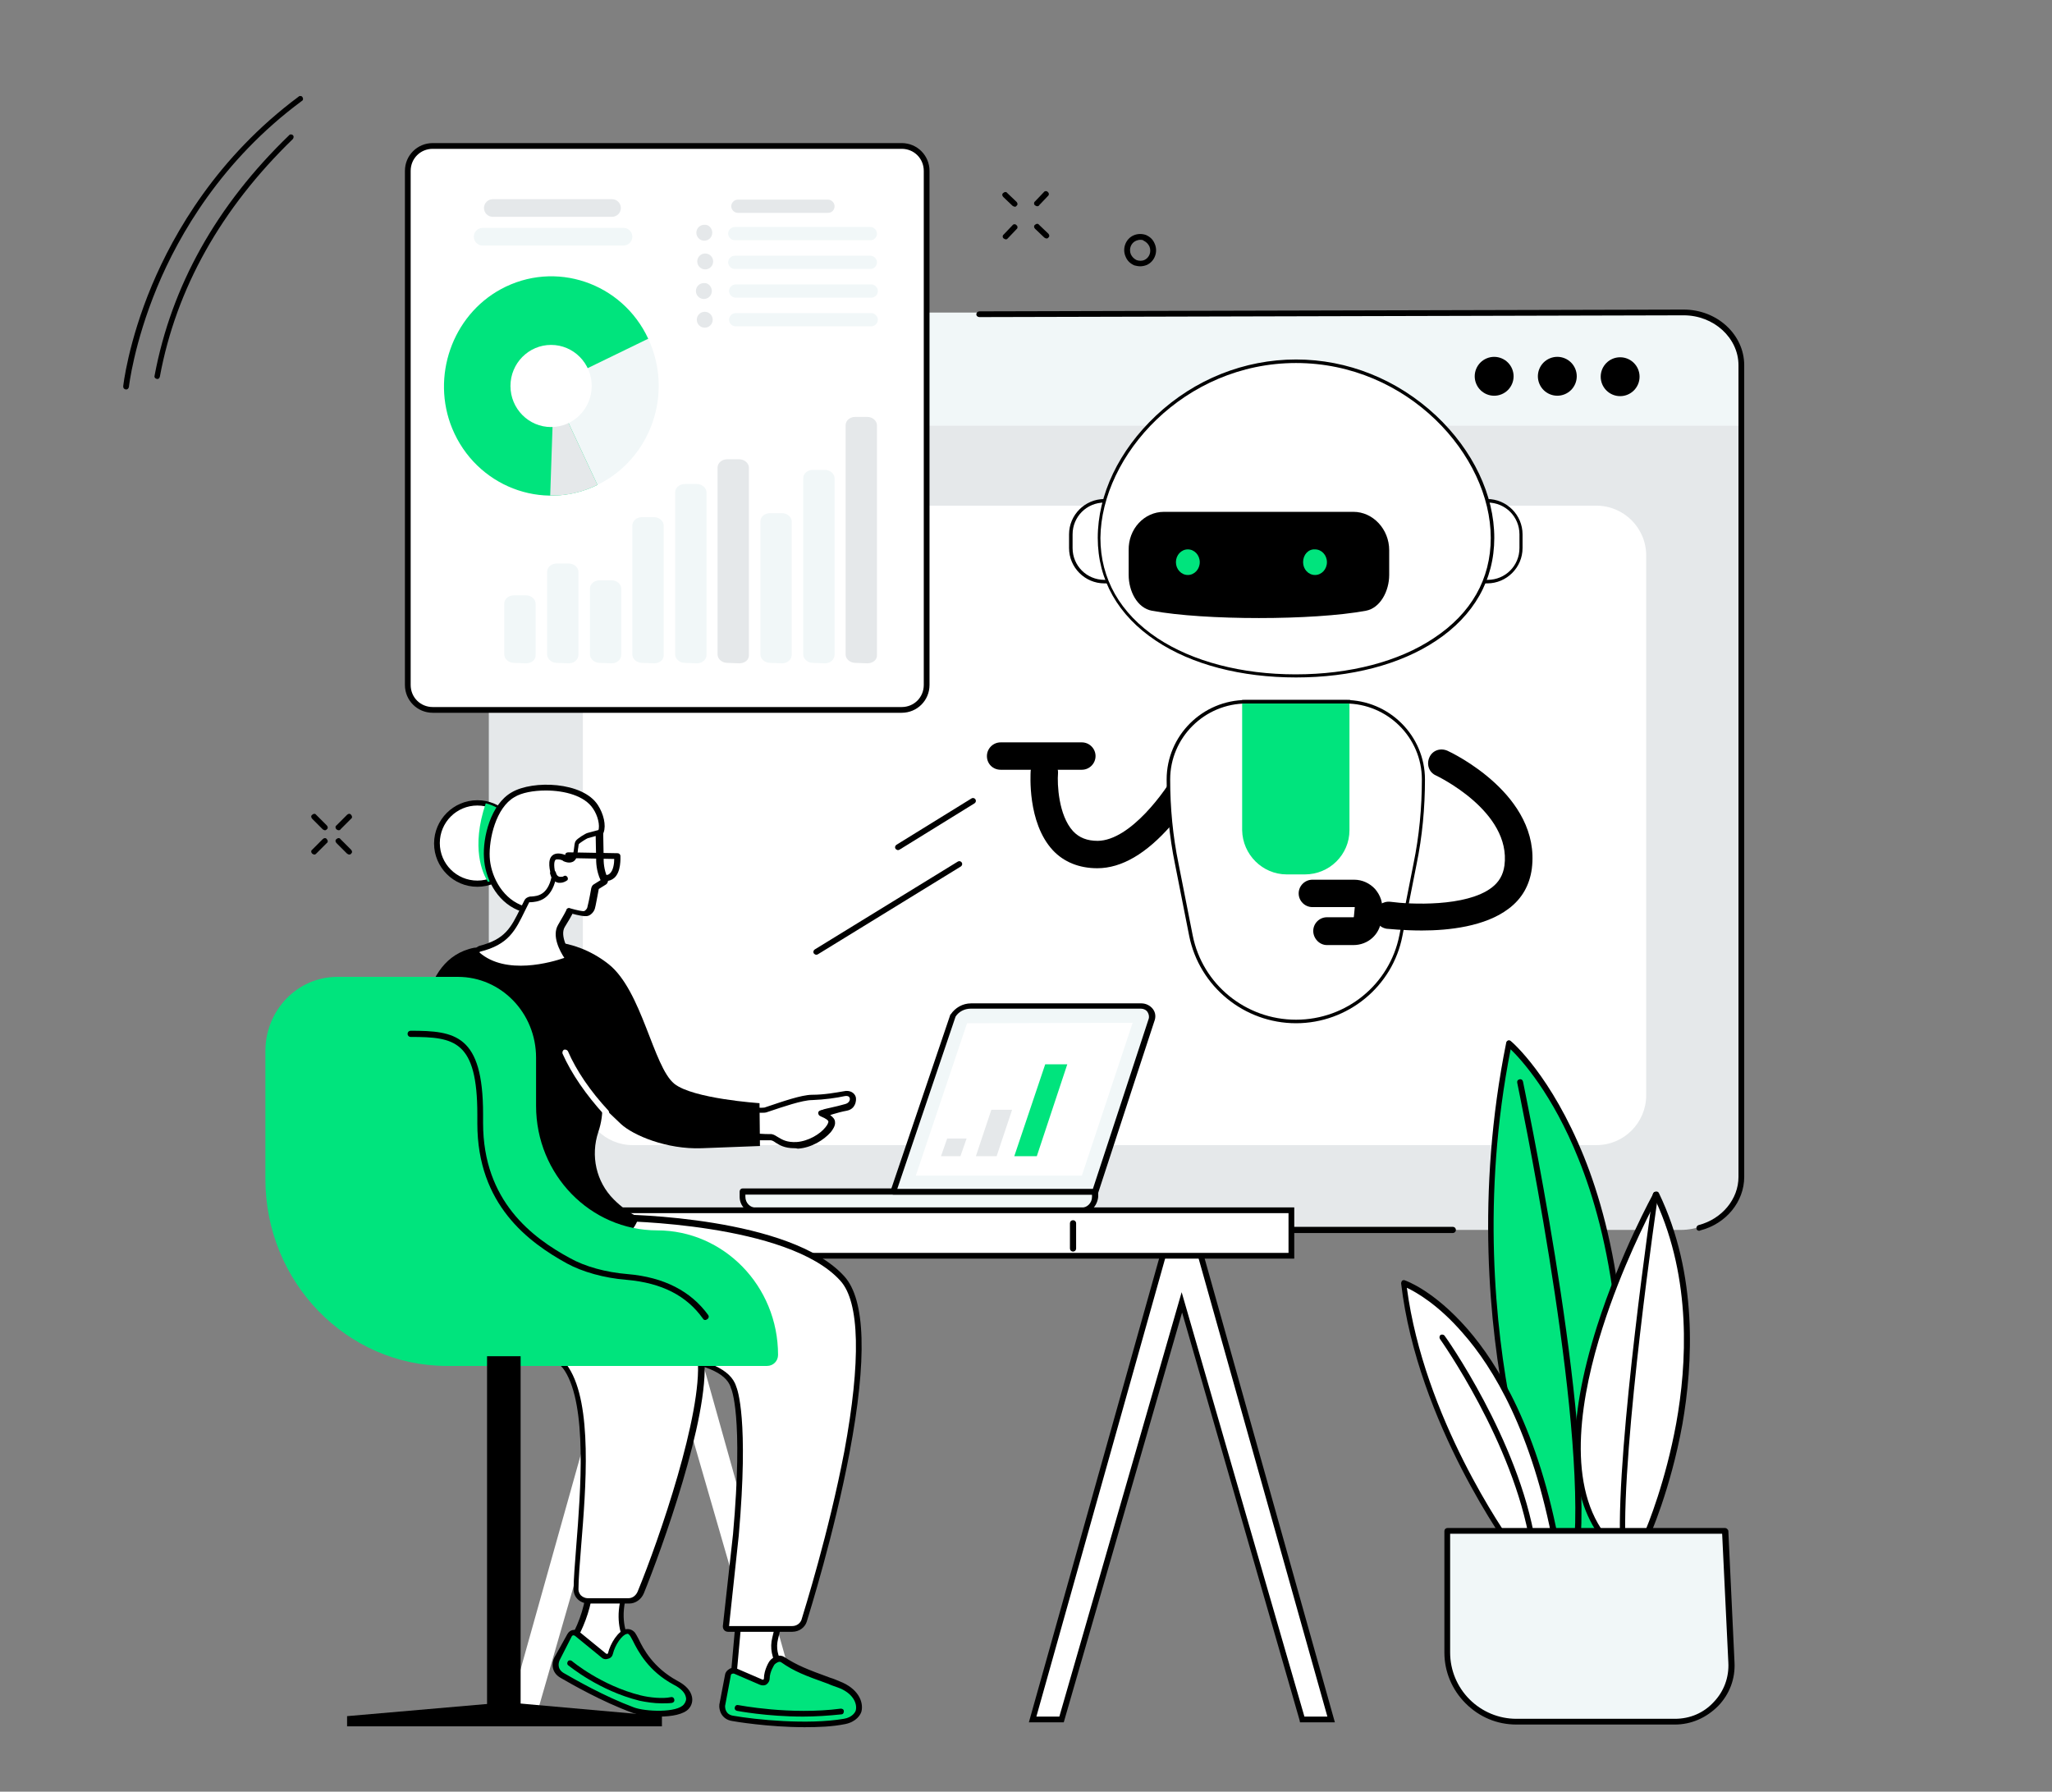
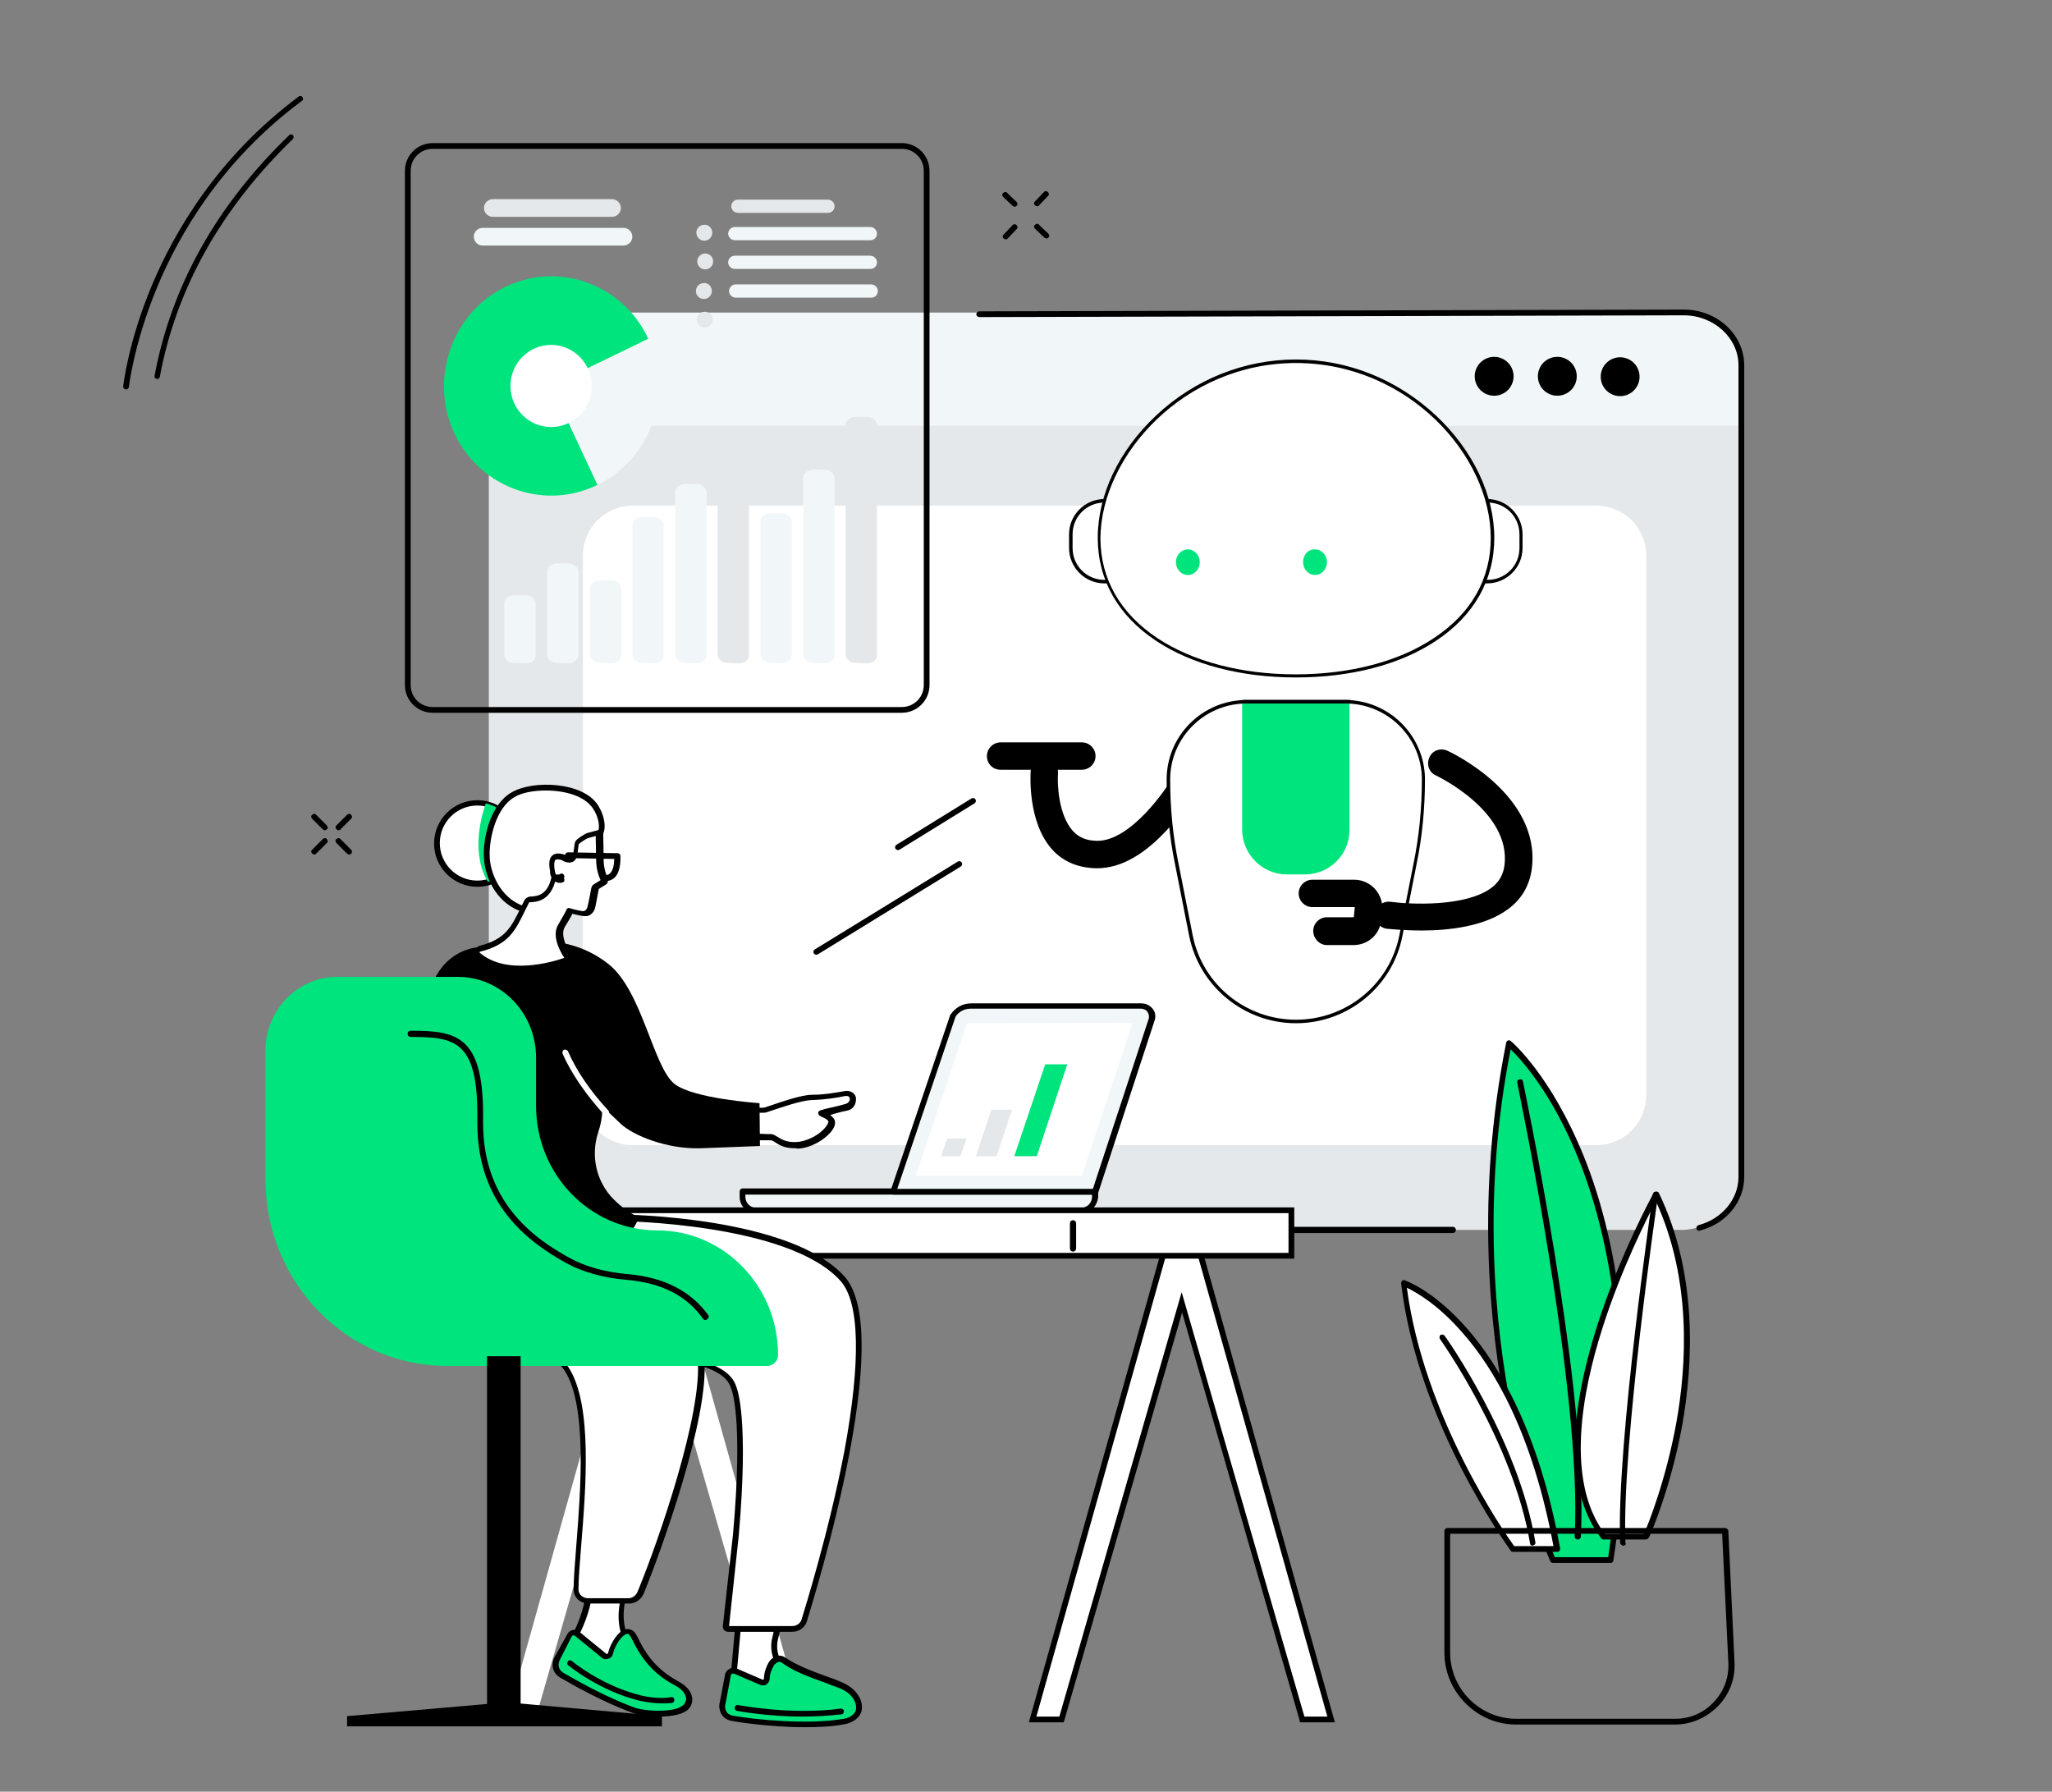
<svg xmlns="http://www.w3.org/2000/svg" version="1.1" id="Layer_1" x="0px" y="0px" width="464.7px" height="405.7px" viewBox="0 0 464.7 405.7" style="enable-background:new 0 0 464.7 405.7;" xml:space="preserve">
  <rect x="0" y="0" width="464.7" height="405.7" fill="#808080" stroke="none" />
  <style type="text/css">
	.st0{fill:#E5E8EA;}
	.st1{fill:#F1F7F8;}
	.st2{fill:#FFFFFF;}
	.st3{fill:#00E47D;}
</style>
  <g id="Chatbot_virtual_00000044862491918326243780000014889075686545661603_">
    <g>
      <g>
        <path d="M66.2,30.5l0.1,0.1c0.3,0.2,0.2,0.7,0,0.9C50.1,47.2,39.9,65.3,36.2,85.3c-0.1,0.4-0.4,0.6-0.7,0.5     c-0.4-0.1-0.6-0.4-0.5-0.7c3.8-20.3,14-38.6,30.5-54.5C65.6,30.4,65.9,30.4,66.2,30.5z" />
        <path d="M68.3,21.8c0.1,0,0.1,0.1,0.2,0.2c0.2,0.3,0.2,0.7-0.2,0.9C50.2,36.3,40.5,53.2,35.6,65c-5.3,12.8-6.4,22.5-6.4,22.6     c-0.1,0.4-0.3,0.6-0.7,0.6c-0.4-0.1-0.6-0.3-0.6-0.7c0-0.1,1.1-10,6.5-22.9c5-11.9,14.8-29,33.2-42.7     C67.8,21.7,68,21.7,68.3,21.8z" />
      </g>
    </g>
  </g>
  <g id="Online_learning_for_seniors">
    <g>
      <g>
        <g>
          <path class="st0" d="M380.6,278.5H124.3c-7.5,0-13.6-6.1-13.6-13.6V84.4c0-7.5,6.1-13.6,13.6-13.6h256.3      c7.5,0,13.6,6.1,13.6,13.6V265C394.2,272.5,388.1,278.5,380.6,278.5z" />
          <path class="st1" d="M394.3,96.4H110.7v-12c0-7.5,6.1-13.6,13.6-13.6h256.3c7.5,0,13.6,6.1,13.6,13.6v12H394.3z" />
          <path class="st2" d="M361.5,259.3H143.3c-6.2,0-11.3-5-11.3-11.3V125.8c0-6.2,5-11.3,11.3-11.3h218.2c6.2,0,11.3,5,11.3,11.3      V248C372.8,254.2,367.8,259.3,361.5,259.3z" />
          <path d="M329,279.2h-60.9c-0.4,0-0.7-0.3-0.7-0.7c0-0.4,0.3-0.7,0.7-0.7H329c0.4,0,0.7,0.3,0.7,0.7      C329.7,278.9,329.4,279.2,329,279.2z" />
          <path d="M384.8,278.7c-0.3,0-0.6-0.2-0.6-0.5c-0.1-0.3,0.1-0.7,0.5-0.8c5.3-1.4,9-5.9,9-10.9V82.7c0-6.2-5.6-11.3-12.4-11.3      l-159.5,0.4l0,0c-0.4,0-0.7-0.3-0.7-0.6c0-0.4,0.3-0.7,0.7-0.7l159.5-0.4c7.6,0,13.7,5.7,13.7,12.6v183.8      c0,5.6-4.1,10.6-9.9,12.1C384.9,278.7,384.8,278.7,384.8,278.7z" />
        </g>
        <g>
          <ellipse transform="matrix(0.924 -0.383 0.383 0.924 -6.889 135.96)" cx="338.3" cy="85.3" rx="4.4" ry="4.4" />
          <ellipse transform="matrix(0.924 -0.383 0.383 0.924 -5.799 141.432)" cx="352.6" cy="85.3" rx="4.4" ry="4.4" />
          <ellipse cx="366.9" cy="85.3" rx="4.4" ry="4.4" />
        </g>
      </g>
      <g>
        <g>
-           <path class="st2" d="M204.2,160.7H98c-3.1,0-5.6-2.5-5.6-5.6V38.7c0-3.1,2.5-5.6,5.6-5.6h106.2c3.1,0,5.6,2.5,5.6,5.6v116.4      C209.9,158.2,207.4,160.7,204.2,160.7z" />
          <path d="M204.2,161.4H98c-3.5,0-6.3-2.8-6.3-6.3V38.7c0-3.5,2.8-6.3,6.3-6.3h106.2c3.5,0,6.3,2.8,6.3,6.3v116.4      C210.5,158.6,207.7,161.4,204.2,161.4z M98,33.7c-2.8,0-5,2.2-5,5v116.4c0,2.8,2.2,5,5,5h106.2c2.8,0,5-2.2,5-5V38.7      c0-2.8-2.2-5-5-5H98z" />
        </g>
        <g>
          <path class="st1" d="M146.8,76.7c5.8,12.4,0.6,27.2-11.5,33.1l-11.2-22.4L146.8,76.7z" />
          <path class="st3" d="M146.8,76.7c-5.9-12.7-21.1-17.9-33.4-11.2c-11,6-15.8,19.8-11,31.5c5.4,13.1,20.4,18.9,32.9,12.8      l-9.9-21.2c-0.3-0.7,0-1.5,0.6-1.8L146.8,76.7z" />
-           <path class="st0" d="M135.3,109.8l-9.9-21.2l-0.8,23.6C128.2,112.3,131.8,111.5,135.3,109.8z" />
          <ellipse class="st2" cx="124.8" cy="87.4" rx="9.2" ry="9.3" />
        </g>
        <g>
          <g>
            <path class="st1" d="M119.1,150.2l-2.7-0.1c-1.2,0-2.2-0.9-2.2-1.9v-11.5c0-1.1,1-1.9,2.2-1.9h2.7c1.2,0,2.2,0.9,2.2,1.9       c0,2.9,0,8.5,0,11.5C121.4,149.4,120.4,150.2,119.1,150.2z" />
          </g>
          <g>
            <path class="st1" d="M128.8,150.2l-2.7-0.1c-1.2,0-2.2-0.9-2.2-1.9v-18.7c0-1.1,1-1.9,2.2-1.9h2.7c1.2,0,2.2,0.9,2.2,1.9       c0,4.2,0,14.4,0,18.7C131,149.4,130,150.2,128.8,150.2z" />
          </g>
          <g>
            <path class="st1" d="M138.5,150.2l-2.7-0.1c-1.2,0-2.2-0.9-2.2-1.9v-14.9c0-1.1,1-1.9,2.2-1.9h2.7c1.2,0,2.2,0.9,2.2,1.9       c0,3.6,0,11.2,0,14.9C140.7,149.4,139.7,150.2,138.5,150.2z" />
          </g>
          <g>
            <g>
              <path class="st1" d="M148.1,150.2l-2.7-0.1c-1.2,0-2.2-0.9-2.2-1.9V119c0-1.1,1-1.9,2.2-1.9h2.7c1.2,0,2.2,0.9,2.2,1.9        c0,5.8,0,23.3,0,29.2C150.4,149.4,149.4,150.2,148.1,150.2z" />
            </g>
          </g>
          <g>
            <path class="st1" d="M157.8,150.2l-2.7-0.1c-1.2,0-2.2-0.9-2.2-1.9v-36.7c0-1.1,1-1.9,2.2-1.9h2.7c1.2,0,2.2,0.9,2.2,1.9       c0,6.8,0,29.8,0,36.8C160,149.4,159,150.2,157.8,150.2z" />
          </g>
          <g>
            <g>
              <path class="st0" d="M167.4,150.2l-2.7-0.1c-1.2,0-2.2-0.9-2.2-1.9v-42.3c0-1.1,1-1.9,2.2-1.9h2.7c1.2,0,2.2,0.9,2.2,1.9        c0,7.5,0,34.8,0,42.3C169.7,149.4,168.7,150.2,167.4,150.2z" />
            </g>
          </g>
          <g>
            <path class="st1" d="M177.1,150.2l-2.7-0.1c-1.2,0-2.2-0.9-2.2-1.9v-30.1c0-1.1,1-1.9,2.2-1.9h2.7c1.2,0,2.2,0.9,2.2,1.9       c0,5.9,0,24.1,0,30.1C179.3,149.4,178.3,150.2,177.1,150.2z" />
          </g>
          <g>
            <g>
              <path class="st1" d="M186.8,150.2l-2.7-0.1c-1.2,0-2.2-0.9-2.2-1.9v-39.9c0-1.1,1-1.9,2.2-1.9h2.7c1.2,0,2.2,0.9,2.2,1.9        c0,7.2,0,32.6,0,39.9C189,149.4,188,150.2,186.8,150.2z" />
            </g>
          </g>
          <g>
            <g>
              <path class="st0" d="M196.4,150.2l-2.7-0.1c-1.2,0-2.2-0.9-2.2-1.9V96.3c0-1.1,1-1.9,2.2-1.9h2.7c1.2,0,2.2,0.9,2.2,1.9        c0,8.5,0,43.2,0,51.9C198.7,149.4,197.7,150.2,196.4,150.2z" />
            </g>
          </g>
        </g>
        <g>
          <path class="st1" d="M197.1,54.4h-30.7c-0.8,0-1.5-0.7-1.5-1.5s0.7-1.5,1.5-1.5h30.7c0.8,0,1.5,0.7,1.5,1.5S198,54.4,197.1,54.4      z" />
          <path class="st0" d="M187.5,48.2h-20.4c-0.8,0-1.5-0.7-1.5-1.5s0.7-1.5,1.5-1.5h20.4c0.8,0,1.5,0.7,1.5,1.5      S188.4,48.2,187.5,48.2z" />
          <path class="st1" d="M197.1,60.9h-30.7c-0.8,0-1.5-0.7-1.5-1.5s0.7-1.5,1.5-1.5h30.7c0.8,0,1.5,0.7,1.5,1.5S198,60.9,197.1,60.9      z" />
          <path class="st1" d="M197.3,67.4h-30.7c-0.8,0-1.5-0.7-1.5-1.5s0.7-1.5,1.5-1.5h30.7c0.8,0,1.5,0.7,1.5,1.5      C198.8,66.8,198.1,67.4,197.3,67.4z" />
          <path class="st1" d="M197.3,73.9h-30.7c-0.8,0-1.5-0.7-1.5-1.5s0.7-1.5,1.5-1.5h30.7c0.8,0,1.5,0.7,1.5,1.5      C198.8,73.2,198.1,73.9,197.3,73.9z" />
          <path class="st0" d="M161.3,52.7c0,1-0.8,1.8-1.8,1.8s-1.8-0.8-1.8-1.8s0.8-1.8,1.8-1.8C160.5,50.8,161.3,51.7,161.3,52.7z" />
          <path class="st0" d="M161.5,59.2c0,1-0.8,1.8-1.8,1.8s-1.8-0.8-1.8-1.8s0.8-1.8,1.8-1.8S161.5,58.2,161.5,59.2z" />
          <path class="st0" d="M161.2,65.9c0,1-0.8,1.8-1.8,1.8s-1.8-0.8-1.8-1.8s0.8-1.8,1.8-1.8C160.4,64,161.2,64.9,161.2,65.9z" />
          <path class="st0" d="M161.4,72.4c0,1-0.8,1.8-1.8,1.8s-1.8-0.8-1.8-1.8s0.8-1.8,1.8-1.8C160.6,70.6,161.4,71.4,161.4,72.4z" />
        </g>
        <path class="st0" d="M138.6,49.1h-27c-1.1,0-2-0.9-2-2s0.9-2,2-2h27c1.1,0,2,0.9,2,2C140.6,48.2,139.7,49.1,138.6,49.1z" />
        <path class="st1" d="M141.2,55.6h-31.9c-1.1,0-2-0.9-2-2s0.9-2,2-2h31.9c1.1,0,2,0.9,2,2S142.3,55.6,141.2,55.6z" />
      </g>
      <g>
        <path d="M184.9,216.2c-0.2,0-0.4-0.1-0.6-0.3c-0.2-0.3-0.1-0.7,0.2-0.9l32.4-19.9c0.3-0.2,0.7-0.1,0.9,0.2s0.1,0.7-0.2,0.9     l-32.4,19.9C185.1,216.1,185,216.2,184.9,216.2z" />
        <path d="M203.4,192.5c-0.2,0-0.4-0.1-0.6-0.3c-0.2-0.3-0.1-0.7,0.2-0.9l17-10.5c0.3-0.2,0.7-0.1,0.9,0.2s0.1,0.7-0.2,0.9     l-17,10.5C203.6,192.4,203.5,192.5,203.4,192.5z" />
      </g>
    </g>
    <g>
      <g>
        <path d="M76.7,188c-0.2,0-0.3-0.1-0.5-0.2c-0.3-0.3-0.3-0.7,0-0.9l2.4-2.4c0.3-0.3,0.7-0.3,0.9,0c0.3,0.3,0.3,0.7,0,0.9l-2.4,2.4     C77.1,187.9,76.9,188,76.7,188z" />
        <path d="M71.2,193.5c-0.2,0-0.3-0.1-0.5-0.2c-0.3-0.3-0.3-0.7,0-0.9l2.4-2.4c0.3-0.3,0.7-0.3,0.9,0c0.3,0.3,0.3,0.7,0,0.9     l-2.4,2.4C71.5,193.4,71.4,193.5,71.2,193.5z" />
        <path d="M73.6,188c-0.2,0-0.3-0.1-0.5-0.2l-2.4-2.4c-0.3-0.3-0.3-0.7,0-0.9c0.3-0.3,0.7-0.3,0.9,0l2.4,2.4c0.3,0.3,0.3,0.7,0,0.9     C73.9,187.9,73.8,188,73.6,188z" />
        <path d="M79.1,193.5c-0.2,0-0.3-0.1-0.5-0.2l-2.4-2.4c-0.3-0.3-0.3-0.7,0-0.9c0.3-0.3,0.7-0.3,0.9,0l2.4,2.4     c0.3,0.3,0.3,0.7,0,0.9C79.5,193.4,79.3,193.5,79.1,193.5z" />
      </g>
-       <path d="M258.2,60.3c-0.4,0-0.9-0.1-1.3-0.2c-0.9-0.4-1.6-1-2-2c-0.8-1.8,0-4,1.8-4.8c0.9-0.4,1.9-0.4,2.8-0.1c0.9,0.4,1.6,1,2,2    c0.8,1.8,0,4-1.8,4.8C259.2,60.2,258.7,60.3,258.2,60.3z M258.2,54.3c-0.3,0-0.6,0.1-0.9,0.2c-1.2,0.5-1.7,1.9-1.2,3.1    c0.3,0.6,0.7,1,1.3,1.3c0.6,0.2,1.2,0.2,1.7,0c1.2-0.5,1.7-1.9,1.2-3.1c-0.3-0.6-0.7-1-1.3-1.3C258.8,54.3,258.5,54.3,258.2,54.3z     M257.1,53.9L257.1,53.9L257.1,53.9z" />
      <g>
        <path d="M234.9,46.7c-0.2,0-0.3-0.1-0.5-0.2c-0.3-0.2-0.3-0.7,0-0.9l2-2.1c0.2-0.3,0.7-0.3,0.9,0c0.3,0.2,0.3,0.7,0,0.9l-2,2.1     C235.3,46.6,235.1,46.7,234.9,46.7z" />
        <path d="M227.8,54.2c-0.2,0-0.3-0.1-0.5-0.2c-0.3-0.2-0.3-0.7,0-0.9l2-2.1c0.2-0.3,0.7-0.3,0.9,0c0.3,0.2,0.3,0.7,0,0.9l-2,2.1     C228.1,54.1,228,54.2,227.8,54.2z" />
        <path d="M229.8,46.8c-0.2,0-0.3-0.1-0.5-0.2l-2.1-2c-0.3-0.3-0.3-0.7,0-0.9c0.3-0.3,0.7-0.3,0.9,0l2.1,2c0.3,0.3,0.3,0.7,0,0.9     C230.1,46.8,230,46.8,229.8,46.8z" />
        <path d="M237,54c-0.2,0-0.3-0.1-0.5-0.2l-2.1-2c-0.3-0.3-0.3-0.7,0-0.9c0.3-0.3,0.7-0.3,0.9,0l2.1,2c0.3,0.3,0.3,0.7,0,0.9     C237.4,53.9,237.2,54,237,54z" />
      </g>
    </g>
    <g>
      <g>
        <polygon class="st2" points="121,390.1 148.2,295.7 175.5,390.1 182,390.1 152.1,283.5 144.4,283.5 114.5,390.1    " />
        <g>
          <g>
            <g>
              <path class="st1" d="M244.8,274.1h-73.5c-1.7,0-3.1-1.4-3.1-3.1v-1.2H248v1.2C247.9,272.7,246.5,274.1,244.8,274.1z" />
              <path d="M244.8,274.8h-73.5c-2.1,0-3.8-1.7-3.8-3.8v-1.2c0-0.4,0.3-0.7,0.7-0.7H248c0.4,0,0.7,0.3,0.7,0.7v1.2        C248.5,273.1,246.9,274.8,244.8,274.8z M168.8,270.5v0.5c0,1.4,1.1,2.5,2.5,2.5h73.5c1.4,0,2.5-1.1,2.5-2.5v-0.5H168.8z" />
            </g>
            <g>
              <path class="st1" d="M247.9,269.9h-45.6l13.5-39.8c0.9-1.3,2.4-2.2,4-2.2h38.6c1.7,0,2.9,1.7,2.3,3.2        C260.4,231.7,247.9,269.9,247.9,269.9z" />
              <path d="M247.9,270.5h-45.6c-0.2,0-0.4-0.1-0.5-0.3c-0.1-0.2-0.2-0.4-0.1-0.6l13.5-39.8c0-0.1,0-0.1,0.1-0.1        c1-1.5,2.7-2.5,4.6-2.5h38.6c1,0,2,0.5,2.6,1.3s0.7,1.8,0.3,2.8c-0.2,0.6-8.4,25.6-12.7,38.8        C248.4,270.4,248.2,270.5,247.9,270.5z M203.2,269.2h44.3c1.5-4.5,12.4-37.8,12.6-38.4c0.2-0.5,0.1-1.1-0.2-1.6        c-0.3-0.5-0.9-0.8-1.5-0.8h-38.6c-1.4,0-2.7,0.7-3.4,1.8L203.2,269.2z" />
            </g>
            <polygon class="st2" points="245,266.2 207.4,266.2 219,231.7 256.5,231.6      " />
          </g>
          <g>
            <polygon class="st0" points="217.5,261.8 213.1,261.8 214.5,257.8 218.9,257.8      " />
            <polygon class="st0" points="225.7,261.8 221,261.8 224.5,251.3 229.2,251.3      " />
            <polygon class="st3" points="234.8,261.8 229.7,261.8 236.7,241 241.7,241      " />
          </g>
        </g>
      </g>
      <g>
        <g>
          <polygon class="st2" points="240.4,389.3 267.6,294.9 294.9,389.3 301.4,389.3 271.5,282.8 263.8,282.8 233.9,389.3     " />
          <path d="M302.3,390h-7.9l-0.1-0.5l-26.6-92.3L240.9,390H233l30.3-107.9h8.7L302.3,390z M295.4,388.7h5.2L271,283.4h-6.7      l-29.6,105.3h5.2l27.7-96.1L295.4,388.7z" />
        </g>
        <g>
          <rect x="115.2" y="274.1" class="st2" width="177.3" height="10.3" />
          <path d="M293.2,285H114.5v-11.6h178.6V285H293.2z M115.8,283.7h176v-9h-176L115.8,283.7L115.8,283.7z" />
        </g>
        <path d="M243,283.4c-0.4,0-0.7-0.3-0.7-0.7V277c0-0.4,0.3-0.7,0.7-0.7s0.7,0.3,0.7,0.7v5.7C243.7,283.1,243.4,283.4,243,283.4z" />
      </g>
      <g>
        <g>
          <g>
            <g>
              <g>
                <path class="st2" d="M167.4,365.6l-1.5,16.6l15.7,1.7l-4.9-6.7c-1.3-1.8-1.7-4-1.2-6.2l1.3-5.4H167.4z" />
                <path d="M183,384.6l-17.8-1.9l1.6-17.9l10.9,0.1l-1.5,6.2c-0.5,2-0.1,4,1.1,5.6L183,384.6z M166.6,381.6l13.6,1.4l-4-5.5         c-1.4-1.9-1.9-4.4-1.3-6.7l1.1-4.6l-8-0.1L166.6,381.6z" />
              </g>
              <g>
                <g>
                  <path class="st3" d="M164.9,379.4l-1.3,6.8c0,0-0.2,2.5,2.4,2.9c3.3,0.6,16.2,2.3,25.3,0.7c2.1-0.4,3-1.7,3.2-2.4          c0.5-1.9-0.7-4.6-4.5-6c-6.8-2.5-9.4-3.3-12.7-5.6c-0.7-0.5-1.8,0-2.3,0.7c0,0-1.2,1.8-1.2,3.6c0,0.7-0.7,1.1-1.3,0.8          l-5.8-2.5C165.8,378.2,165,378.6,164.9,379.4z" />
                  <path d="M182.2,391.1c-8.2,0-15.9-1.3-16.4-1.4c-2.5-0.4-3-2.6-2.9-3.6V386l1.3-6.8c0.1-0.6,0.5-1,1-1.3s1.1-0.3,1.6-0.1          l5.8,2.5c0.1,0.1,0.2,0,0.3,0c0,0,0.1-0.1,0.1-0.2c0-2,1.2-3.9,1.3-4c0.8-1,2.2-1.6,3.3-0.9c2.9,1.9,5.2,2.8,10.4,4.7          c0.7,0.2,1.4,0.5,2.1,0.8c4.2,1.6,5.5,4.6,5,6.8c-0.2,0.8-1.2,2.4-3.7,2.9C188.4,391,185.3,391.1,182.2,391.1z M164.2,386.3          c0,0.3,0,1.9,1.8,2.2c5.1,0.9,16.9,2.1,25.1,0.7c1.9-0.3,2.6-1.5,2.7-1.9c0.4-1.6-0.7-4-4.1-5.2c-0.8-0.3-1.5-0.5-2.1-0.8          c-5.3-1.9-7.7-2.8-10.7-4.9c-0.4-0.3-1.1,0.1-1.5,0.5l0,0c0,0-1.1,1.6-1.1,3.2c0,0.5-0.3,1-0.7,1.3s-1,0.3-1.5,0.1l-5.8-2.5          c-0.2-0.1-0.4,0-0.5,0c-0.2,0.1-0.3,0.2-0.3,0.4L164.2,386.3z" />
                </g>
                <path d="M181.9,388.7c-8.3,0-15-1.3-15-1.3c-0.4-0.1-0.6-0.4-0.5-0.8s0.4-0.6,0.8-0.5c0.1,0,11.8,2.3,23.2,0.8         c0.4,0,0.7,0.2,0.7,0.6s-0.2,0.7-0.6,0.7C187.6,388.5,184.6,388.7,181.9,388.7z" />
              </g>
            </g>
            <g>
              <g>
                <path class="st2" d="M133.4,360.4c-0.3,4.2-2.3,9-4,11.5l7.4,5.6l5.6-5.5c-1.3-1.8-2.5-5.9-0.7-11.4L133.4,360.4z" />
                <path d="M136.8,378.3l-8.3-6.3l0.3-0.5c1.7-2.5,3.6-7.2,3.9-11.2v-0.6l9.7,0.1l-0.3,0.8c-1.8,5.5-0.4,9.4,0.6,10.8l0.3,0.5         L136.8,378.3z M130.3,371.7l6.4,4.9l4.8-4.7c-1.2-2.1-2.1-5.9-0.7-10.7l-6.7-0.1C133.6,364.9,131.9,369.1,130.3,371.7z" />
              </g>
              <g>
                <g>
                  <path class="st3" d="M129.2,370.3l-3,5.4c0,0-1.1,2.3,1.2,3.7c2.1,1.3,9.1,5.3,16.1,7.9c2.6,1,10.3,1.5,12.1-0.9          c1.2-1.6,0.7-3.6-2.4-5.3c-7.1-3.8-8.7-9.7-9.8-11.1c-1.6-2.1-4.2,1.6-4.9,4.4c-0.2,0.7-1,0.9-1.5,0.5l-6-4.9          C130.3,369.6,129.5,369.7,129.2,370.3z" />
                  <path d="M149.3,388.7c-2.5,0-4.9-0.4-6.2-0.9c-6.8-2.5-13.6-6.4-16.2-7.9c-2.2-1.3-1.9-3.5-1.4-4.5l0,0l3-5.4          c0.3-0.5,0.7-0.8,1.2-0.9s1,0,1.5,0.4l6,4.9c0.1,0.1,0.2,0.1,0.3,0.1s0.2-0.1,0.2-0.2c0.5-2.1,2.3-5.1,4.1-5.4          c0.8-0.1,1.5,0.2,2,0.8c0.2,0.3,0.5,0.8,0.8,1.4c1.1,2.3,3.3,6.5,8.8,9.5c1.9,1,3,2.2,3.3,3.6c0.2,0.9,0,1.9-0.7,2.7          C154.9,388.2,152.1,388.7,149.3,388.7z M126.7,376c-0.1,0.3-0.7,1.8,0.9,2.8c2.6,1.5,9.2,5.3,15.9,7.8          c2.6,1,9.9,1.3,11.4-0.7c0.4-0.5,0.6-1.1,0.4-1.7c-0.2-0.9-1.1-1.9-2.7-2.7c-5.8-3.1-8.1-7.6-9.3-10c-0.3-0.5-0.5-1-0.7-1.2          c-0.3-0.4-0.5-0.4-0.7-0.3c-1,0.2-2.6,2.4-3.1,4.5c-0.1,0.5-0.5,1-1.1,1.1c-0.5,0.2-1.1,0.1-1.5-0.3l-6-4.9          c-0.2-0.1-0.3-0.1-0.4-0.1c-0.1,0-0.2,0.1-0.3,0.2L126.7,376z" />
                </g>
                <path d="M149.8,385.7c-1.7,0-3.6-0.3-5-0.6c-9.2-2.3-15.8-7.8-16.1-8s-0.3-0.6-0.1-0.9s0.6-0.3,0.9-0.1         c0.1,0.1,6.7,5.6,15.6,7.8c2,0.5,5,0.8,6.8,0.4c0.4-0.1,0.7,0.1,0.8,0.5s-0.1,0.7-0.5,0.8         C151.5,385.7,150.7,385.7,149.8,385.7z" />
              </g>
            </g>
            <g>
              <g>
                <path class="st2" d="M158.8,307.6c1.2,13-9.6,43.2-13.6,52.9c-0.4,1.1-1.4,1.9-2.7,1.9h-9.2c-1.6,0-2.8-1.2-2.8-2.6         c0.1-10.2,4.7-39.1-2.1-49.8c-4-6.2-15.8-3.6-20.6-6.5c-11.7-7.1-7.3-30.2-7.3-30.2S157.2,289.5,158.8,307.6z" />
                <path d="M142.5,363.1h-9.2c-1,0-1.9-0.4-2.5-1s-0.9-1.4-0.9-2.2c0-2.4,0.3-5.8,0.6-9.8c1-12.6,2.5-31.7-2.6-39.7         c-2.2-3.5-7.2-4-12.1-4.5c-3.3-0.3-6.3-0.6-8.4-1.9c-11.9-7.2-7.8-29.9-7.6-30.9l0.1-0.7l0.7,0.2c2.3,0.7,57.2,16.6,58.9,35         c1.2,13.4-9.8,43.6-13.7,53.2C145.2,362.2,143.9,363.1,142.5,363.1z M100.9,274.1c-0.6,3.9-2.9,22.7,7.1,28.8         c1.8,1.1,4.7,1.4,7.8,1.7c4.9,0.5,10.5,1,13,5.1c5.4,8.4,3.9,27,2.8,40.5c-0.3,3.9-0.6,7.3-0.6,9.7c0,0.5,0.2,0.9,0.5,1.3         c0.4,0.4,1,0.7,1.6,0.7h9.2c1.1,0,1.8-0.8,2.1-1.5c4.9-11.9,14.7-40.4,13.6-52.6C156.7,291.3,107.4,276,100.9,274.1z" />
              </g>
              <g>
                <path class="st2" d="M140.1,275.7c0,0,38.5,0.3,50.7,13.8c10.9,12.1-5.3,66.9-8.7,77.5c-0.4,1.1-1.4,1.9-2.7,1.9h-14.5         c-0.3,0-0.6-0.2-0.6-0.5l2.3-20.8c2.5-27.6-0.5-33.5-0.5-33.5c-2.4-7.8-23.3-7.5-34.6-7.4c-36,0.2-25.4-31.4-25.4-31.4         L140.1,275.7z" />
                <path d="M179.4,369.5h-14.5c-0.7,0-1.2-0.5-1.2-1.2v-0.1l2.3-20.8c2.4-26.9-0.4-33.1-0.5-33.1v-0.1c-2.2-7.2-22.4-7-33.2-7         h-0.8c-0.1,0-0.3,0-0.4,0c-11.1,0-18.9-3-23.3-9c-6.8-9.4-2.5-22.6-2.4-23.2l0.2-0.5l34.5,0.5c1.6,0,38.9,0.5,51.1,14         c4.8,5.3,5.2,18.7,1.2,39.9c-3.5,18.5-9.1,36.3-9.7,38.3C182.3,368.5,181,369.5,179.4,369.5z M165.1,368.2h14.3         c1,0,1.8-0.6,2.1-1.4c0.6-2,6.2-19.8,9.7-38.1c3.8-20.5,3.5-33.9-0.9-38.7c-11.8-13.1-49.8-13.5-50.2-13.5l0,0l-33.5-0.5         c-0.7,2.4-3.5,13.6,2.3,21.6c4.1,5.7,11.8,8.5,22.6,8.5h0.8c11.9-0.1,31.9-0.2,34.4,7.8c0.3,0.7,2.9,7.4,0.6,33.8         L165.1,368.2z" />
              </g>
            </g>
          </g>
          <g>
            <g>
              <path class="st2" d="M167,251.4c0.2-0.1,5.7,0.2,6.2,0c2.6-0.9,8-2.9,10.6-2.9c2.9,0,5.6-0.5,7.3-0.9c1-0.2,1.7,0.2,1.9,0.8        s0,1.9-1.5,2.2c-1.7,0.4-3.4,0.8-4.9,1.2c-0.5,0.1-0.9,0.1-0.5,0.3c1,0.4,2.1,0.9,2.2,1.7c0.1,1.5-3.7,5-7.8,5.3        c-3.6,0.2-4.6-1.5-5.9-1.8c-0.2,0-6.2,0.1-6.5,0C165.4,257,165.6,251.8,167,251.4z" />
              <path d="M179.9,260c-2.2,0-3.4-0.7-4.3-1.3c-0.4-0.3-0.8-0.5-1.1-0.5s-1.7,0-2.8,0c-3.1,0-3.5,0-3.7,0        c-1.9-0.4-2.6-2.4-2.6-4.1c0-1.4,0.4-3,1.5-3.3c0.2,0,0.3,0,2.1,0c1.3,0,3.7,0.1,4.1,0l0.9-0.3c3-1,7.5-2.6,9.9-2.6        c2.8,0,5.4-0.5,7.2-0.8c1.3-0.3,2.4,0.3,2.7,1.3c0.1,0.4,0.1,1.2-0.3,1.9c-0.2,0.4-0.7,1-1.7,1.2c-1.1,0.2-2.2,0.5-3.2,0.8        c-0.2,0.1-0.4,0.1-0.6,0.2c0.7,0.5,1.1,1,1.1,1.6c0.1,0.8-0.5,1.7-1,2.3c-1.5,1.7-4.3,3.5-7.4,3.7        C180.3,260,180.1,260,179.9,260z M174.2,256.8c0.3,0,0.4,0,0.5,0c0.6,0.1,1,0.4,1.5,0.7c1,0.6,2,1.2,4.2,1.1        c2.7-0.2,5.3-1.8,6.5-3.3c0.6-0.7,0.7-1.2,0.7-1.3c0-0.3-0.5-0.7-1.7-1.2c-0.5-0.2-0.6-0.5-0.6-0.8c0-0.5,0.6-0.6,0.9-0.7        c0.1,0,0.2,0,0.3-0.1c0.5-0.1,1.1-0.3,1.7-0.4c1-0.2,2.1-0.5,3.2-0.8c0.4-0.1,0.7-0.3,0.9-0.6s0.2-0.7,0.1-0.8        c-0.1-0.4-0.6-0.5-1.1-0.4c-1.8,0.4-4.6,0.8-7.4,0.9c-2.2,0-6.8,1.6-9.5,2.5l-0.9,0.3c-0.3,0.1-1.3,0.1-4.5,0        c-0.7,0-1.6,0-1.8,0c-0.2,0.1-0.5,0.8-0.5,2s0.5,2.6,1.6,2.8c0.3,0,2.1,0,3.4,0C173.1,256.8,173.8,256.8,174.2,256.8z" />
            </g>
            <path d="M137.8,218.3c7.6,6,10.1,23.2,14.9,27.1c4.2,3.4,19.3,4.4,19.3,4.4l0.1,9.7l-13.2,0.5c-7.9,0.3-15.5-2.9-18.3-5.5       c-9.3-8.8-28.7-27.3-33.6-39.7l13.6-1.4C120.7,213.3,129.4,211.7,137.8,218.3z" />
            <path d="M136.2,248.4c0,0,0.8,3.5-0.7,7.9c-1.8,5.4-0.5,11.3,3.5,15.3c1.7,1.7,3.6,3.1,5.6,4c0,0-1,5.9-9.9,6.7       c-3.6,0.3-13.3,1.1-20.5,1.1c-9.8-0.1-17.1-1.6-17.1-1.6l-1.4-45.5c0,0-1.4-19.1,11.7-21.7l19-1.2L136.2,248.4z" />
            <path class="st2" d="M137.4,252.7c-0.2,0-0.4-0.1-0.5-0.2c-4.2-4.6-7.5-9.4-9.5-13.9c-0.1-0.3,0-0.7,0.3-0.9       c0.3-0.1,0.7,0,0.9,0.3c1.9,4.4,5.1,9.1,9.2,13.5c0.2,0.3,0.2,0.7,0,0.9C137.7,252.7,137.6,252.7,137.4,252.7z" />
          </g>
          <g>
            <g>
              <g>
                <g>
                  <ellipse class="st2" cx="108" cy="190.9" rx="9.2" ry="9.2" />
                  <path d="M108.1,200.8c-5.4,0-9.8-4.4-9.8-9.8c0-5.4,4.4-9.8,9.8-9.8s9.8,4.4,9.8,9.8C117.9,196.4,113.5,200.8,108.1,200.8z           M108.1,182.4c-4.7,0-8.5,3.8-8.5,8.5s3.8,8.5,8.5,8.5s8.5-3.8,8.5-8.5S112.8,182.4,108.1,182.4z" />
                </g>
                <g>
                  <path class="st3" d="M117.2,190.9c0,4.2-2.8,7.8-6.7,8.8c-1.2-1.9-3.9-7.7-0.5-17.8C114.2,182.9,117.2,186.6,117.2,190.9z" />
                </g>
              </g>
              <g>
                <path class="st2" d="M132,191.6c0.5-0.4,3.2-1.1,4-3.3c0.5-1.3-0.1-3.8-1.3-5.6c-3.2-4.9-14.1-5.3-18.6-2.7         c-4.6,2.6-6.2,10.1-5.9,14.2c0.2,4.2,2.6,9.4,7.4,11.4C123.1,207.9,129.8,193.4,132,191.6z" />
                <path d="M118.9,206.4c-0.5,0-1-0.1-1.6-0.3c-5-2.1-7.5-7.5-7.7-11.9c-0.3-4.5,1.5-12.1,6.3-14.8c4.8-2.8,16.1-2.4,19.5,2.9         c1.3,2,1.9,4.6,1.3,6.2c-0.7,2-2.6,2.9-3.7,3.4c-0.2,0.1-0.5,0.2-0.5,0.3c-0.5,0.4-1.6,2-2.7,3.7         C126.8,200.3,122.9,206.4,118.9,206.4z M123.6,179c-2.8,0-5.5,0.5-7.1,1.5c-4.2,2.4-5.8,9.5-5.6,13.6c0.2,3.9,2.5,8.9,7,10.8         c3.5,1.5,7.9-5.3,10.9-9.8c1.3-2,2.2-3.4,2.9-4l0,0c0.2-0.1,0.4-0.3,0.8-0.4c0.9-0.4,2.5-1.2,3-2.6c0.4-1.2-0.1-3.4-1.2-5         C132.4,180.2,127.9,179,123.6,179z" />
              </g>
            </g>
            <g>
              <g>
                <path class="st2" d="M135.8,188.6c0,0,0.1,4.9,0.1,5.5s-0.2,2.7,0.9,5.1c0.1,0.2,0,0.5-0.2,0.7l-1.7,1.1         c-0.1,0.1-0.2,0.2-0.2,0.3c-0.2,0.8-0.7,3.9-0.9,4.5s-0.9,1.1-1.2,1.2c-0.8,0.3-3.7-0.7-3.7-0.7s0.4-0.5-1.9,3.5         c-1.6,2.8,1.9,7.5,1.9,7.5s-13.2,5.3-20.6-1c-0.5-0.4-0.3-1.2,0.3-1.4c7-1.7,7.9-5.3,10.7-10.7c0.1-0.3,0.4-0.4,0.7-0.4         c1.2-0.1,4.3,0,5.3-4.9c0-0.1,0-0.3,0-0.4c-0.3-1-1.7-6,2.8-3.9c3,1.4,2.1-2.7,2.7-3.7c0.2-0.3,1.9-1.4,2.3-1.5L135.8,188.6z         " />
                <path d="M118.1,220c-3.5,0-7.3-0.8-10.2-3.3c-0.4-0.3-0.6-0.9-0.4-1.4c0.1-0.5,0.5-0.9,1-1.1c5.9-1.5,7.2-4.1,9.4-8.6         c0.3-0.6,0.6-1.2,0.9-1.8c0.2-0.4,0.7-0.7,1.3-0.8c0.1,0,0.2,0,0.3,0c1.3-0.1,3.6-0.3,4.5-4.4c0,0,0,0,0-0.1         c-0.4-1.3-1-3.8,0.2-4.8c0.7-0.6,1.9-0.6,3.4,0.1c0.5,0.2,0.8,0.3,1,0.2c0.3-0.2,0.4-1.2,0.5-1.9s0.1-1.3,0.4-1.7         c0.3-0.5,2.2-1.7,2.7-1.8l2.6-0.7c0.2-0.1,0.4,0,0.6,0.1c0.2,0.1,0.3,0.3,0.3,0.5c0,0,0.1,4.9,0.1,5.5c0,0.1,0,0.2,0,0.3         c0,0.8,0,2.5,0.9,4.5c0.2,0.5,0.1,1.2-0.4,1.5l-1.6,1c-0.3,1.5-0.7,3.9-0.9,4.5c-0.3,0.9-1.1,1.5-1.6,1.6         c-0.7,0.2-2.4-0.2-3.5-0.5v0.1c-0.3,0.6-0.9,1.6-1.7,2.9c-1.2,2,0.9,5.6,1.8,6.8c0.1,0.2,0.2,0.4,0.1,0.6         c-0.1,0.2-0.2,0.4-0.4,0.4C128.9,218,123.8,220,118.1,220z M126.3,194.6c-0.2,0-0.4,0-0.5,0.1c-0.4,0.4-0.4,1.8,0.1,3.5         c0.1,0.2,0.1,0.5,0,0.7c-1.1,5.1-4.3,5.3-5.7,5.4c-0.1,0-0.2,0-0.2,0c-0.1,0-0.2,0-0.2,0.1c-0.3,0.6-0.6,1.2-0.9,1.8         c-2.2,4.5-3.7,7.7-10.2,9.3l-0.1,0.1v0.1c6,5.2,16.3,2.2,19.2,1.2c-1-1.5-2.9-5-1.4-7.5c1.3-2.2,1.7-3,1.8-3.2         c0-0.1,0.1-0.2,0.1-0.3c0.2-0.3,0.6-0.4,0.9-0.2l0,0c1.4,0.4,2.8,0.7,3.1,0.6c0.1,0,0.6-0.4,0.7-0.8c0.1-0.3,0.5-2.1,0.9-4.4         c0.1-0.3,0.2-0.6,0.5-0.8l1.6-1c-1-2.2-1-4.1-1-5c0-0.1,0-0.2,0-0.3c0-0.5-0.1-3.3-0.1-4.7l-1.8,0.5c-0.3,0.1-1.7,1-2,1.3         c-0.1,0.1-0.1,0.7-0.2,1.1c-0.1,1.1-0.2,2.4-1.1,2.9c-0.6,0.3-1.3,0.3-2.2-0.1C127.3,194.7,126.7,194.6,126.3,194.6z" />
              </g>
-               <path d="M126.9,199.9c-0.1,0-0.3,0-0.4,0c-0.6-0.1-1.5-0.5-1.9-2c-0.1-0.3,0.1-0.7,0.5-0.8c0.3-0.1,0.7,0.1,0.8,0.5        c0.1,0.5,0.4,0.8,0.7,0.9c0.4,0.1,0.7,0,0.9,0c0.2-0.2,0.6-0.3,0.8-0.1c0.3,0.2,0.4,0.6,0.2,0.9        C128.1,199.6,127.5,199.9,126.9,199.9z M127.3,198.6L127.3,198.6L127.3,198.6z" />
+               <path d="M126.9,199.9c-0.1,0-0.3,0-0.4,0c-0.6-0.1-1.5-0.5-1.9-2c-0.1-0.3,0.1-0.7,0.5-0.8c0.1,0.5,0.4,0.8,0.7,0.9c0.4,0.1,0.7,0,0.9,0c0.2-0.2,0.6-0.3,0.8-0.1c0.3,0.2,0.4,0.6,0.2,0.9        C128.1,199.6,127.5,199.9,126.9,199.9z M127.3,198.6L127.3,198.6L127.3,198.6z" />
              <path d="M137.2,199.5c-0.2,0-0.4,0-0.6-0.1c-0.4-0.1-0.6-0.4-0.5-0.8c0.1-0.4,0.4-0.6,0.8-0.5c0.5,0.1,0.9,0,1.2-0.3        c0.8-0.7,1-2.3,1-3.3l-10.5-0.2c-0.4,0-0.6-0.3-0.6-0.7s0.3-0.6,0.7-0.6l11.2,0.2c0.3,0,0.6,0.3,0.6,0.6c0,0.4,0.2,3.6-1.4,5        C138.5,199.3,137.9,199.5,137.2,199.5z" />
            </g>
          </g>
        </g>
        <g>
          <path class="st3" d="M121.4,239.5v10.9c0,15.6,12.3,28.2,27.4,28.2s27.4,12.6,27.4,28.2c0,1.4-1.1,2.5-2.5,2.5h-72.5      c-22.7,0-41.1-19-41.1-42.3v-29c0-9.3,7.3-16.8,16.3-16.8h27.3C113.5,221.2,121.4,229.4,121.4,239.5z" />
          <path d="M159.7,298.9c-0.2,0-0.4-0.1-0.5-0.3c-3.7-5.2-9.3-8.1-17.3-8.8c-5.1-0.4-10-1.8-13.5-3.7c-8.7-4.8-20.3-13.3-20.3-31.7      v-2c0-16.8-5.2-17.6-15.1-17.6c-0.4,0-0.7-0.3-0.7-0.7s0.3-0.7,0.7-0.7c10.1,0,16.4,0.9,16.4,18.9v2c0,17.7,11.2,26,19.7,30.6      c3.4,1.9,8.1,3.2,13,3.6c8.3,0.7,14.4,3.9,18.3,9.3c0.2,0.3,0.1,0.7-0.2,0.9C159.9,298.9,159.8,298.9,159.7,298.9z" />
          <rect x="110.3" y="307.1" width="7.6" height="82.7" />
          <polygon points="149.9,388.6 116.2,385.6 113.1,385.6 78.6,388.6 78.6,390.9 149.9,390.9     " />
        </g>
      </g>
    </g>
    <g>
      <g>
        <g>
          <path class="st3" d="M351.7,353.2c0,0-23.2-50.9-9.9-116.9c0,0,36,30.2,23,116.9H351.7z" />
          <path d="M364.8,353.9h-13.1c-0.3,0-0.5-0.1-0.6-0.4c-0.1-0.1-5.9-13-10-33.9c-3.8-19.2-6.9-49.3,0-83.5c0-0.2,0.2-0.4,0.4-0.5      c0.2-0.1,0.5,0,0.6,0.1c0.4,0.3,9.2,7.9,16.6,26.2c6.8,16.9,13.4,46.4,6.7,91.3C365.4,353.6,365.1,353.9,364.8,353.9z       M352.1,352.6h12.1c6.5-44.4,0-73.5-6.7-90.1c-5.9-14.8-13-22.6-15.4-24.9c-6.6,33.5-3.5,62.9,0.2,81.8      C346,338,351.1,350.3,352.1,352.6z" />
        </g>
        <path d="M357.3,348.6L357.3,348.6c-0.4,0-0.7-0.3-0.7-0.7c1.8-32.6-12.9-102-13-102.7c-0.1-0.4,0.1-0.7,0.5-0.8s0.7,0.1,0.8,0.5     c0.1,0.7,14.9,70.4,13.1,103.1C358,348.3,357.7,348.6,357.3,348.6z" />
      </g>
      <g>
        <g>
          <path class="st2" d="M375,270.4c0,0-29.9,54.1-11.9,77.5h9.6C372.7,347.9,392,305.6,375,270.4z" />
          <path d="M372.7,348.6h-9.6c-0.2,0-0.4-0.1-0.5-0.3c-7.6-9.9-7.9-26.1-0.9-48.1c5.2-16.3,12.7-29.9,12.8-30.1      c0.1-0.2,0.4-0.3,0.6-0.3s0.5,0.1,0.6,0.4c8.8,18.3,7.7,38.6,5.3,52.3c-2.7,14.9-7.5,25.6-7.6,25.7      C373.2,348.4,373,348.6,372.7,348.6z M363.4,347.3h8.9c0.9-2,4.9-11.9,7.3-25c2.4-13.3,3.5-32.6-4.6-50.3      c-1.9,3.6-7.8,15.2-12.1,28.7C358.2,315.4,354.5,335.4,363.4,347.3z" />
        </g>
        <path d="M367.6,350c-0.3,0-0.6-0.3-0.7-0.6c-0.9-22.3,7.4-78.5,7.4-79c0.1-0.4,0.4-0.6,0.7-0.5c0.4,0.1,0.6,0.4,0.5,0.7     c-0.1,0.6-8.3,56.6-7.4,78.8C368.3,349.7,368,350,367.6,350L367.6,350z" />
      </g>
      <g>
        <g>
          <path class="st2" d="M317.9,290.6c0,0,25.5,8.7,34.7,60.2h-10C342.6,350.8,321.7,322.5,317.9,290.6z" />
          <path d="M352.6,351.4h-10c-0.2,0-0.4-0.1-0.5-0.3c-0.2-0.3-21.1-28.8-24.8-60.5c0-0.2,0.1-0.4,0.2-0.6c0.2-0.1,0.4-0.2,0.6-0.1      c0.3,0.1,6.6,2.3,14.2,11c6.9,7.9,16.2,23,21,49.7c0,0.2,0,0.4-0.1,0.5C353,351.4,352.8,351.4,352.6,351.4z M342.9,350.1h8.9      c-4.8-25.9-13.7-40.5-20.5-48.2c-5.6-6.5-10.6-9.3-12.7-10.3C322.5,321,340.8,347.2,342.9,350.1z" />
        </g>
        <path d="M347.1,350c-0.3,0-0.6-0.2-0.6-0.5c-3.8-22.9-20.2-46-20.4-46.3c-0.2-0.3-0.1-0.7,0.1-0.9c0.3-0.2,0.7-0.1,0.9,0.1     c0.2,0.2,16.8,23.6,20.6,46.8c0.1,0.4-0.2,0.7-0.5,0.7C347.2,350,347.2,350,347.1,350z" />
      </g>
      <g>
-         <path class="st1" d="M327.7,346.7h62.9l1.4,29.8c0.3,7.3-5.5,13.4-12.8,13.4h-35.9c-8.6,0-15.6-7-15.6-15.6V346.7z" />
        <path d="M379.3,390.5h-35.9c-4.4,0-8.4-1.7-11.5-4.8c-3.1-3.1-4.8-7.2-4.8-11.5v-27.5c0-0.4,0.3-0.7,0.7-0.7h62.9     c0.3,0,0.6,0.3,0.7,0.6l1.4,29.8c0.2,3.7-1.1,7.2-3.7,9.9C386.4,389,383,390.5,379.3,390.5z M328.4,347.4v26.8     c0,4,1.6,7.8,4.4,10.6c2.8,2.8,6.6,4.4,10.6,4.4h35.9c3.4,0,6.5-1.3,8.8-3.8c2.3-2.4,3.5-5.6,3.3-9l-1.4-29.1h-61.6V347.4z" />
      </g>
    </g>
  </g>
  <g>
    <g>
      <path d="M248.5,196.6L248.5,196.6c5.5,0,11.1-3.3,16.7-9.7c3.9-4.5,6.5-9,6.6-9.2c0.8-1.5,0.3-3.4-1.2-4.2s-3.4-0.3-4.2,1.2    c-2.4,4.4-10.4,15.6-17.8,15.7l0,0c-2.4,0-4.2-0.7-5.6-2.2c-3.3-3.6-3.6-10.7-3.4-13.1c0.1-1.7-1.1-3.2-2.9-3.3    c-1.7-0.1-3.2,1.1-3.3,2.9c0,0.5-0.8,11.5,5,17.8C240.9,195.2,244.4,196.6,248.5,196.6z" />
      <path d="M226.6,174.3H245c1.7,0,3.1-1.4,3.1-3.1c0-1.7-1.4-3.1-3.1-3.1h-18.4c-1.7,0-3.1,1.4-3.1,3.1    C223.5,173,224.9,174.3,226.6,174.3z" />
    </g>
    <g>
      <g>
        <g>
          <path class="st2" d="M250.1,131.7h1.8v-18.3h-1.8c-4.2,0-7.6,3.4-7.6,7.6v3.1C242.5,128.3,245.9,131.7,250.1,131.7z" />
          <path d="M250.1,132.1h1.8c0.2,0,0.4-0.2,0.4-0.4v-18.3c0-0.2-0.2-0.4-0.4-0.4h-1.8c-4.4,0-8,3.6-8,8v3.1      C242.1,128.5,245.7,132.1,250.1,132.1z M251.5,131.3h-1.4c-4,0-7.2-3.2-7.2-7.2V121c0-4,3.2-7.2,7.2-7.2h1.4V131.3z" />
        </g>
        <g>
          <path class="st2" d="M336.9,131.7H335v-18.3h1.8c4.2,0,7.6,3.4,7.6,7.6v3.1C344.5,128.3,341.1,131.7,336.9,131.7z" />
          <path d="M335,132.1h1.8c4.4,0,8-3.6,8-8V121c0-4.4-3.6-8-8-8H335c-0.2,0-0.4,0.2-0.4,0.4v18.3      C334.7,131.9,334.8,132.1,335,132.1z M336.9,113.8c4,0,7.2,3.2,7.2,7.2v3.1c0,4-3.2,7.2-7.2,7.2h-1.4v-17.5H336.9z" />
        </g>
      </g>
      <g>
        <path class="st2" d="M338,121.8c0-19.7-19.9-40-44.5-40s-44.5,20.4-44.5,40s19.9,31.2,44.5,31.2S338,141.5,338,121.8z" />
        <path d="M293.5,153.4c12.4,0,23.6-2.9,31.7-8.3c8.6-5.7,13.2-13.8,13.2-23.3c0-9.7-4.8-19.8-13.2-27.7     c-8.8-8.2-20-12.7-31.7-12.7s-23,4.5-31.7,12.7c-8.4,7.9-13.2,17.9-13.2,27.7c0,9.5,4.6,17.6,13.2,23.3     C269.9,150.5,281.1,153.4,293.5,153.4z M293.5,82.2c25.3,0,44.1,20.9,44.1,39.6c0,9.3-4.4,17.1-12.9,22.7     c-7.9,5.3-19,8.2-31.3,8.2c-12.2,0-23.3-2.9-31.3-8.2c-8.4-5.6-12.9-13.4-12.9-22.7C249.4,103.1,268.2,82.2,293.5,82.2z" />
      </g>
      <g>
        <path class="st2" d="M282.4,158.9h22.3c9.8,0,17.7,7.9,17.7,17.6l0,0c0,6.4-0.6,12.8-1.9,19.1l-3.2,16.2     c-2.2,11.3-12.2,19.4-23.8,19.4l0,0c-11.6,0-21.5-8.1-23.8-19.4l-3.2-16.2c-1.3-6.3-1.9-12.7-1.9-19.1l0,0     C264.6,166.8,272.6,158.9,282.4,158.9z" />
        <path d="M293.5,231.7c11.7,0,21.9-8.3,24.1-19.8l3.2-16.2c1.3-6.3,1.9-12.8,1.9-19.2c0-9.9-8.1-18-18.1-18h-22.3     c-10,0-18.1,8.1-18.1,18c0,6.4,0.6,12.9,1.9,19.2l3.2,16.2C271.6,223.4,281.8,231.7,293.5,231.7z M304.7,159.3     c9.5,0,17.3,7.7,17.3,17.2c0,6.4-0.6,12.8-1.9,19.1l-3.2,16.2c-2.2,11.1-12,19.1-23.4,19.1s-21.2-8-23.4-19.1l-3.2-16.2     c-1.3-6.3-1.9-12.7-1.9-19.1c0-9.5,7.8-17.2,17.3-17.2H304.7z" />
      </g>
      <path class="st3" d="M291.4,198h4.1c5.6,0,10.1-4.5,10.1-10v-29h-24.3v29C281.4,193.5,285.9,198,291.4,198z" />
      <path d="M281.4,159.3h24.3c0.2,0,0.4-0.2,0.4-0.4s-0.2-0.4-0.4-0.4h-24.3c-0.2,0-0.4,0.2-0.4,0.4    C281,159.2,281.1,159.3,281.4,159.3z" />
-       <path d="M263.6,115.9h42.9c4.4,0,8.1,3.9,8.1,8.7v5.6c0,3.6-2,7.5-5.3,8.1c-11.9,2.2-36.5,2.2-48.4,0c-3.4-0.6-5.3-4.5-5.3-8.1    v-5.6C255.5,119.8,259.1,115.9,263.6,115.9z" />
      <g>
        <path class="st3" d="M295.1,127.3c0,1.6,1.2,2.9,2.7,2.9s2.7-1.3,2.7-2.9s-1.2-2.9-2.7-2.9C296.3,124.3,295.1,125.6,295.1,127.3z     " />
        <ellipse class="st3" cx="269" cy="127.3" rx="2.7" ry="2.9" />
      </g>
    </g>
    <g>
      <path d="M322,210.7c6.1,0,14.3-0.9,19.6-4.9c3.1-2.3,4.8-5.4,5.3-9.1c2.1-16.7-18.2-26.3-19.1-26.7c-1.6-0.7-3.4-0.1-4.1,1.5    s-0.1,3.4,1.5,4.1c0.2,0.1,17.1,8.1,15.5,20.4c-0.3,2.1-1.2,3.7-2.9,5c-5.8,4.4-18.5,3.8-22.9,3.2c-1.7-0.2-3.3,0.9-3.5,2.6    c-0.2,1.7,0.9,3.2,2.6,3.5C314.4,210.3,317.6,210.7,322,210.7z" />
      <path d="M300.5,214h6c3.3,0,6-2.4,6.3-5.7l0.2-2.1c0.2-1.8-0.4-3.5-1.6-4.9c-1.2-1.3-2.9-2.1-4.7-2.1h-9.5c-1.7,0-3.1,1.4-3.1,3.1    c0,1.7,1.4,3.1,3.1,3.1h9.5h0.1v0.1l-0.2,2.1c0,0.1-0.1,0.1-0.1,0.1h-6c-1.7,0-3.1,1.4-3.1,3.1S298.8,214,300.5,214z" />
    </g>
  </g>
</svg>